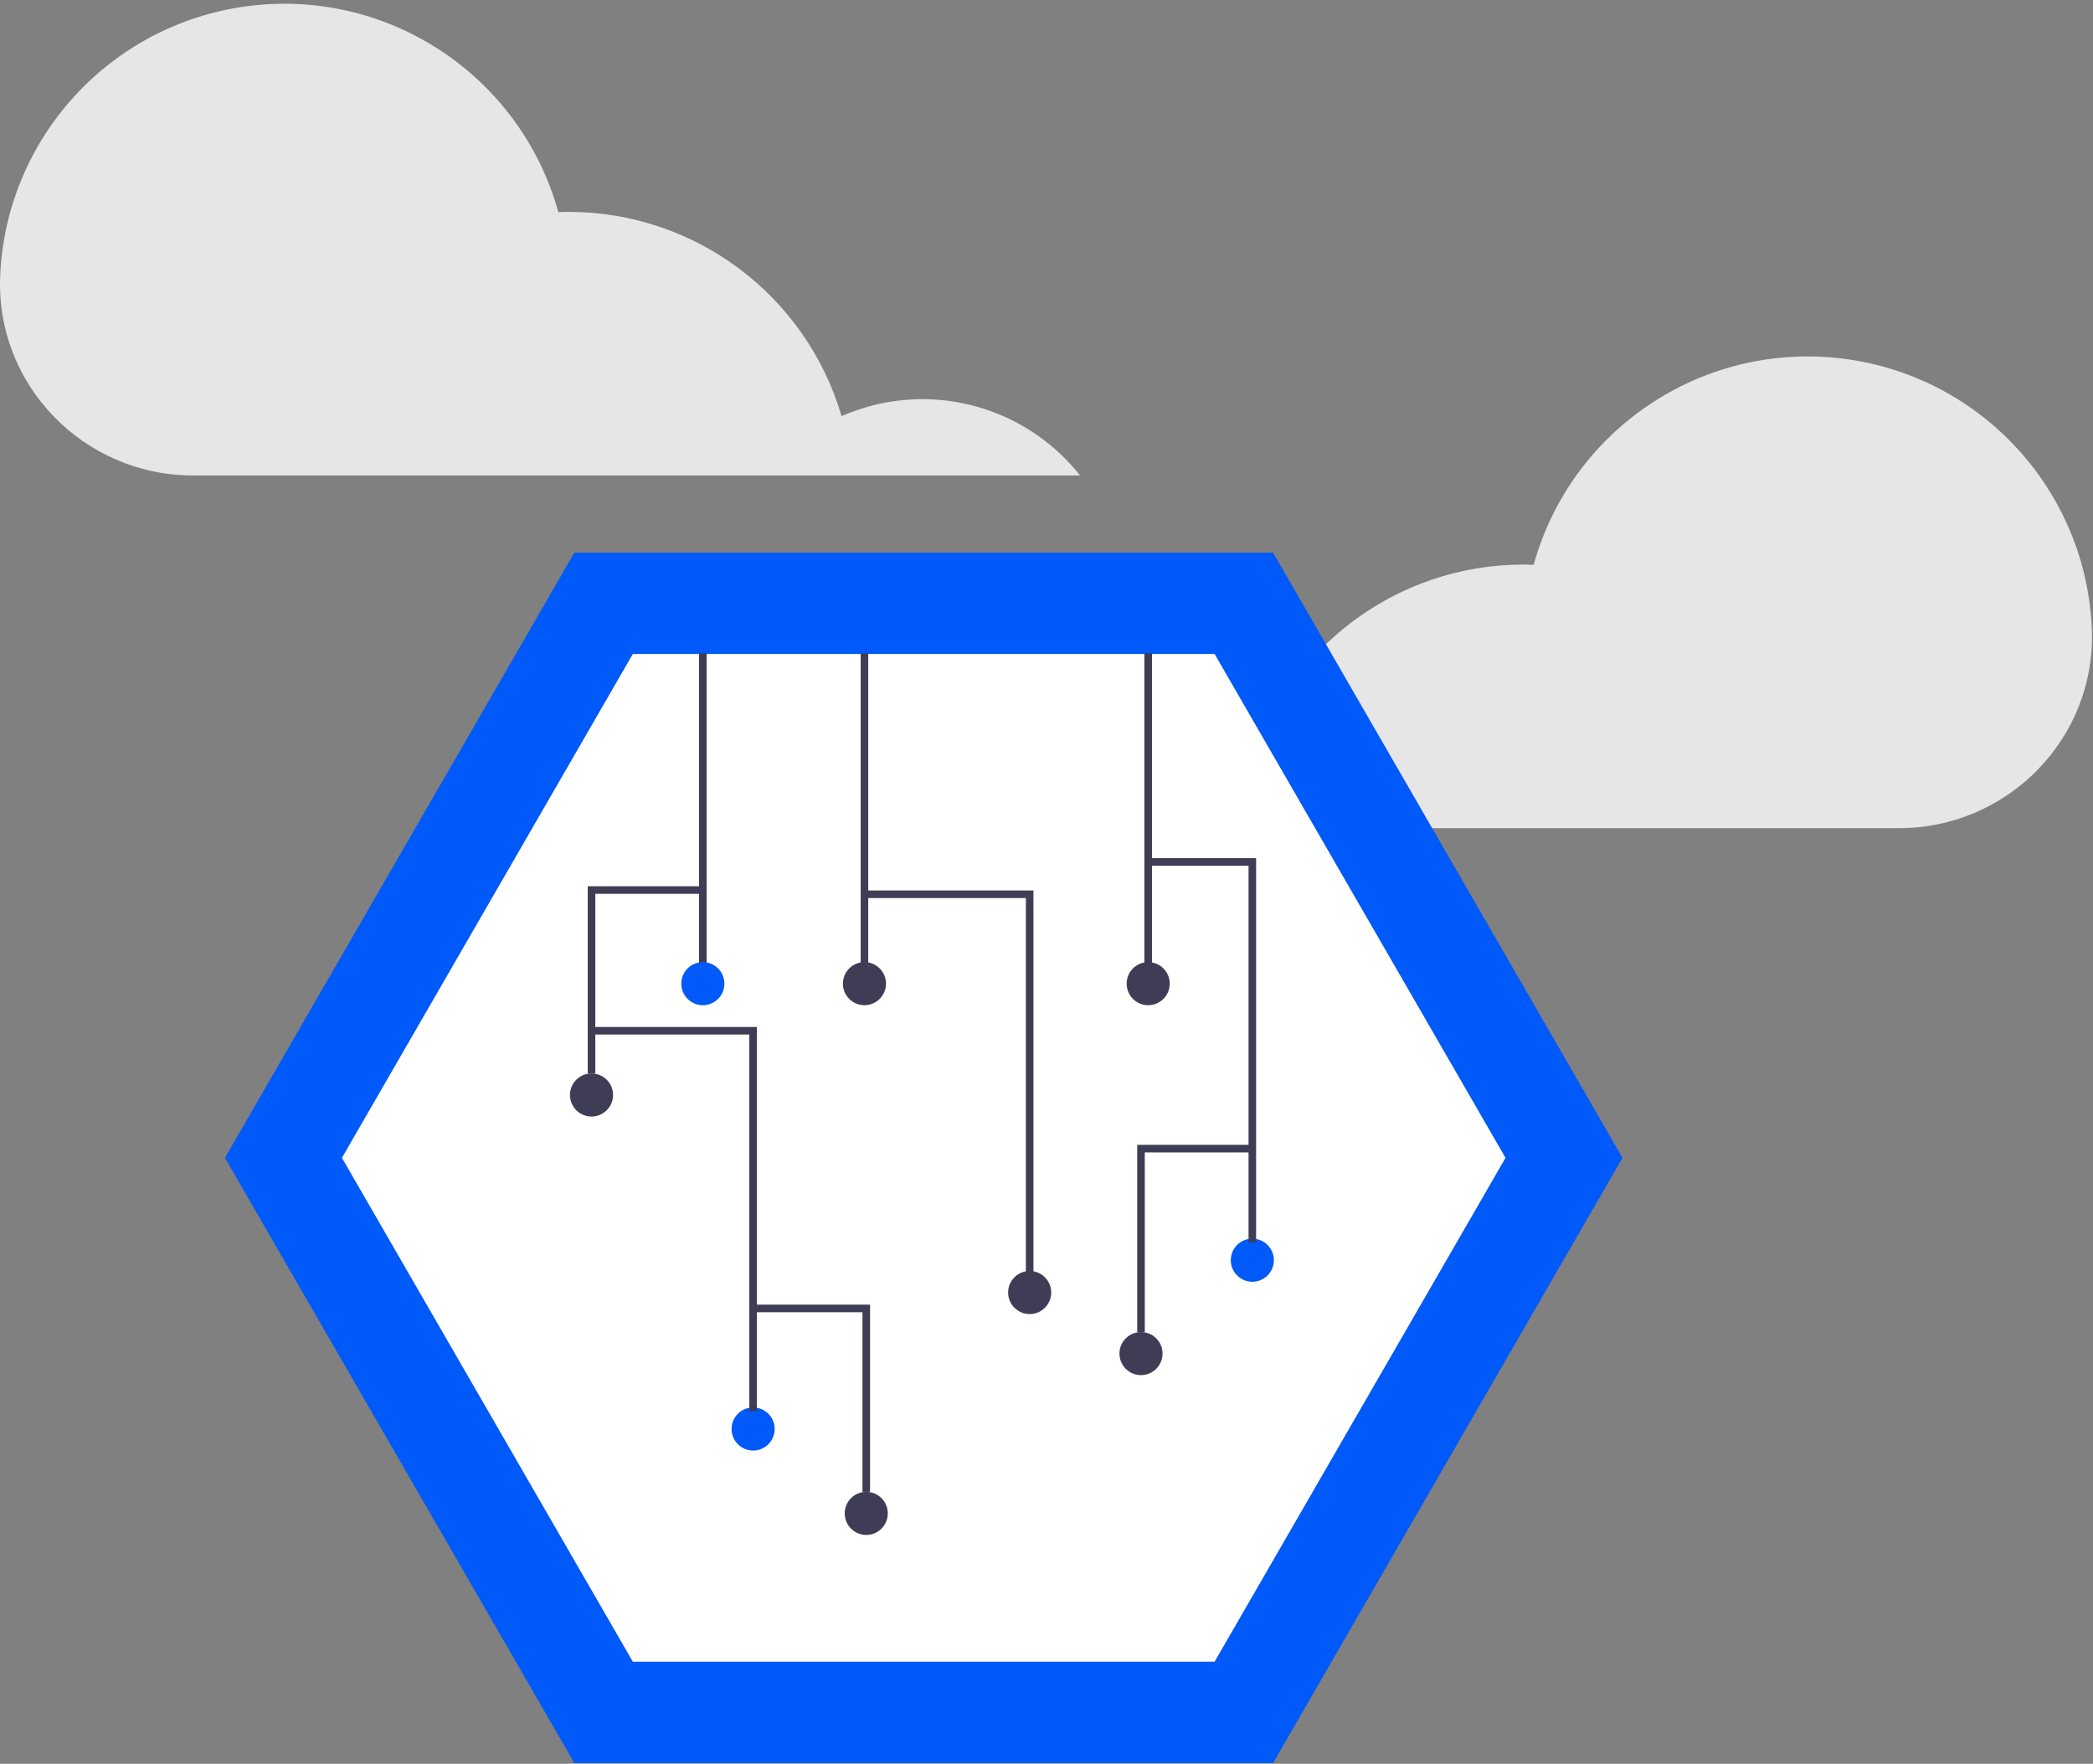
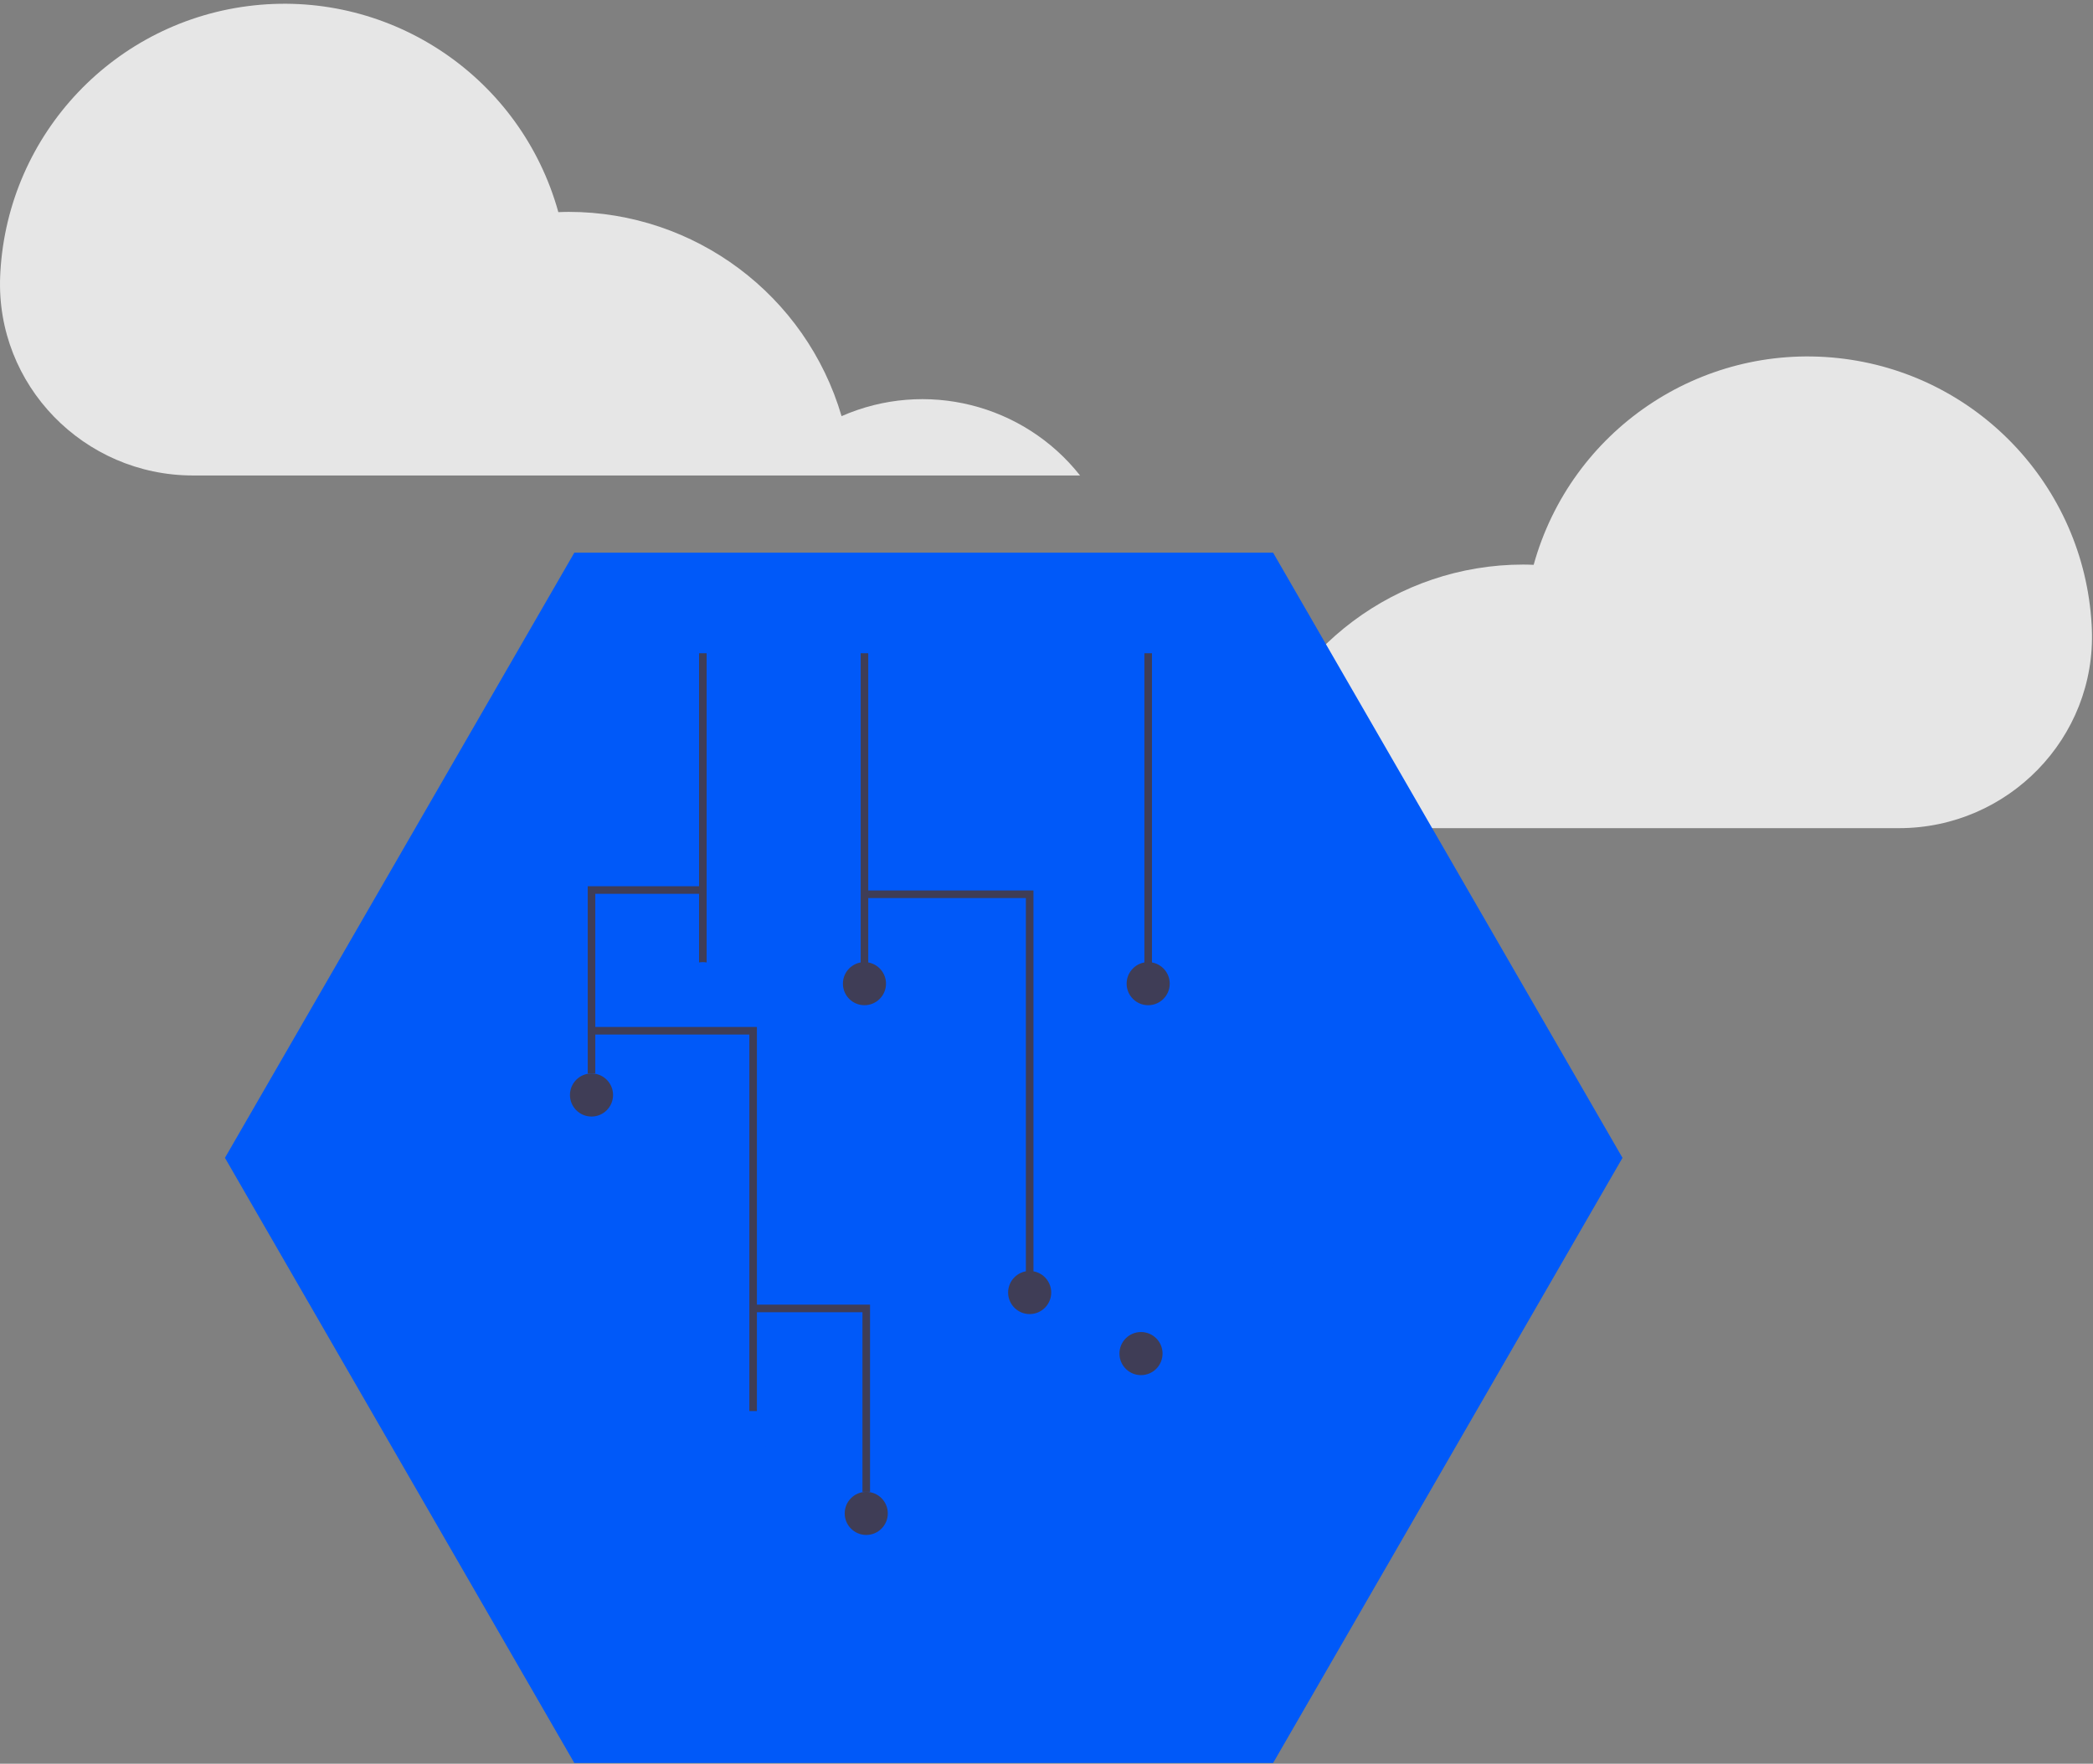
<svg xmlns="http://www.w3.org/2000/svg" width="553px" height="466px" viewBox="0 0 553 466" version="1.1">
  <rect x="0" y="0" width="553" height="466" fill="#808080" stroke="none" />
  <title>undraw_circuit_board_4c4d</title>
  <g id="Website" stroke="none" stroke-width="1" fill="none" fill-rule="evenodd">
    <g id="Artboard" transform="translate(-5222, -1346)" fill-rule="nonzero">
      <g id="undraw_circuit_board_4c4d" transform="translate(5222, 1346)">
        <path d="M552.642,165.076 C550.565,128.357 522.216,98.538 485.65,94.609 C449.083,90.679 415.046,113.795 405.216,149.233 C404.305,149.201 403.396,149.164 402.478,149.164 C369.135,149.17 339.782,171.143 330.382,203.133 C308.259,193.412 282.362,199.854 267.37,218.807 L501.758,218.807 C530.554,218.807 553.869,194.956 552.695,166.184 C552.68,165.815 552.662,165.446 552.642,165.076 Z" id="Path" fill="#E6E6E6" />
        <path d="M0.096,71.892 C2.172,35.174 30.521,5.355 67.088,1.425 C103.654,-2.504 137.691,20.611 147.522,56.05 C148.432,56.018 149.341,55.981 150.26,55.981 C183.602,55.987 212.955,77.96 222.355,109.95 C244.479,100.229 270.376,106.671 285.367,125.624 L50.979,125.624 C22.183,125.624 -1.132,101.773 0.043,73.001 C0.058,72.632 0.075,72.262 0.096,71.892 Z" id="Path" fill="#E6E6E6" />
        <polygon id="Path" fill="#0059F9" points="336.372 146.025 151.746 146.025 59.433 305.916 151.746 465.807 336.372 465.807 428.685 305.916" />
-         <polygon id="Path" fill="#FFFFFF" points="167.2 439.039 320.918 439.039 397.777 305.916 320.918 172.792 167.2 172.792 90.341 305.916" />
        <rect id="Rectangle" fill="#3F3D56" x="184.701" y="172.594" width="2" height="82.555" />
        <circle id="Oval" fill="#0059F9" cx="185.701" cy="259.894" r="5.693" />
        <rect id="Rectangle" fill="#3F3D56" x="227.402" y="172.594" width="2" height="82.555" />
        <circle id="Oval" fill="#3F3D56" cx="228.402" cy="259.894" r="5.693" />
        <rect id="Rectangle" fill="#3F3D56" x="302.366" y="172.594" width="2" height="82.555" />
        <circle id="Oval" fill="#3F3D56" cx="303.366" cy="259.894" r="5.693" />
        <circle id="Oval" fill="#3F3D56" cx="272.052" cy="341.5" r="5.693" />
        <circle id="Oval" fill="#3F3D56" cx="156.285" cy="289.31" r="5.693" />
        <polygon id="Path" fill="#3F3D56" points="273.052 336.755 271.052 336.755 271.052 237.276 228.402 237.276 228.402 235.276 273.052 235.276" />
        <circle id="Oval" fill="#0059F9" cx="198.986" cy="377.558" r="5.693" />
        <polygon id="Path" fill="#3F3D56" points="199.986 372.814 197.986 372.814 197.986 273.334 155.336 273.334 155.336 271.334 199.986 271.334" />
        <circle id="Oval" fill="#0059F9" cx="330.884" cy="332.96" r="5.693" />
-         <polygon id="Path" fill="#3F3D56" points="331.884 328.215 329.884 328.215 329.884 228.736 302.417 228.736 302.417 226.736 331.884 226.736" />
        <polygon id="Path" fill="#3F3D56" points="157.285 283.616 155.285 283.616 155.285 234.155 185.701 234.155 185.701 236.155 157.285 236.155" />
        <circle id="Oval" fill="#3F3D56" cx="228.876" cy="399.858" r="5.693" />
        <polygon id="Path" fill="#3F3D56" points="229.876 394.164 227.876 394.164 227.876 346.703 199.46 346.703 199.46 344.703 229.876 344.703" />
        <circle id="Oval" fill="#3F3D56" cx="301.468" cy="357.631" r="5.693" />
-         <polygon id="Path" fill="#3F3D56" points="302.468 351.938 300.468 351.938 300.468 302.477 330.884 302.477 330.884 304.477 302.468 304.477" />
      </g>
    </g>
  </g>
</svg>